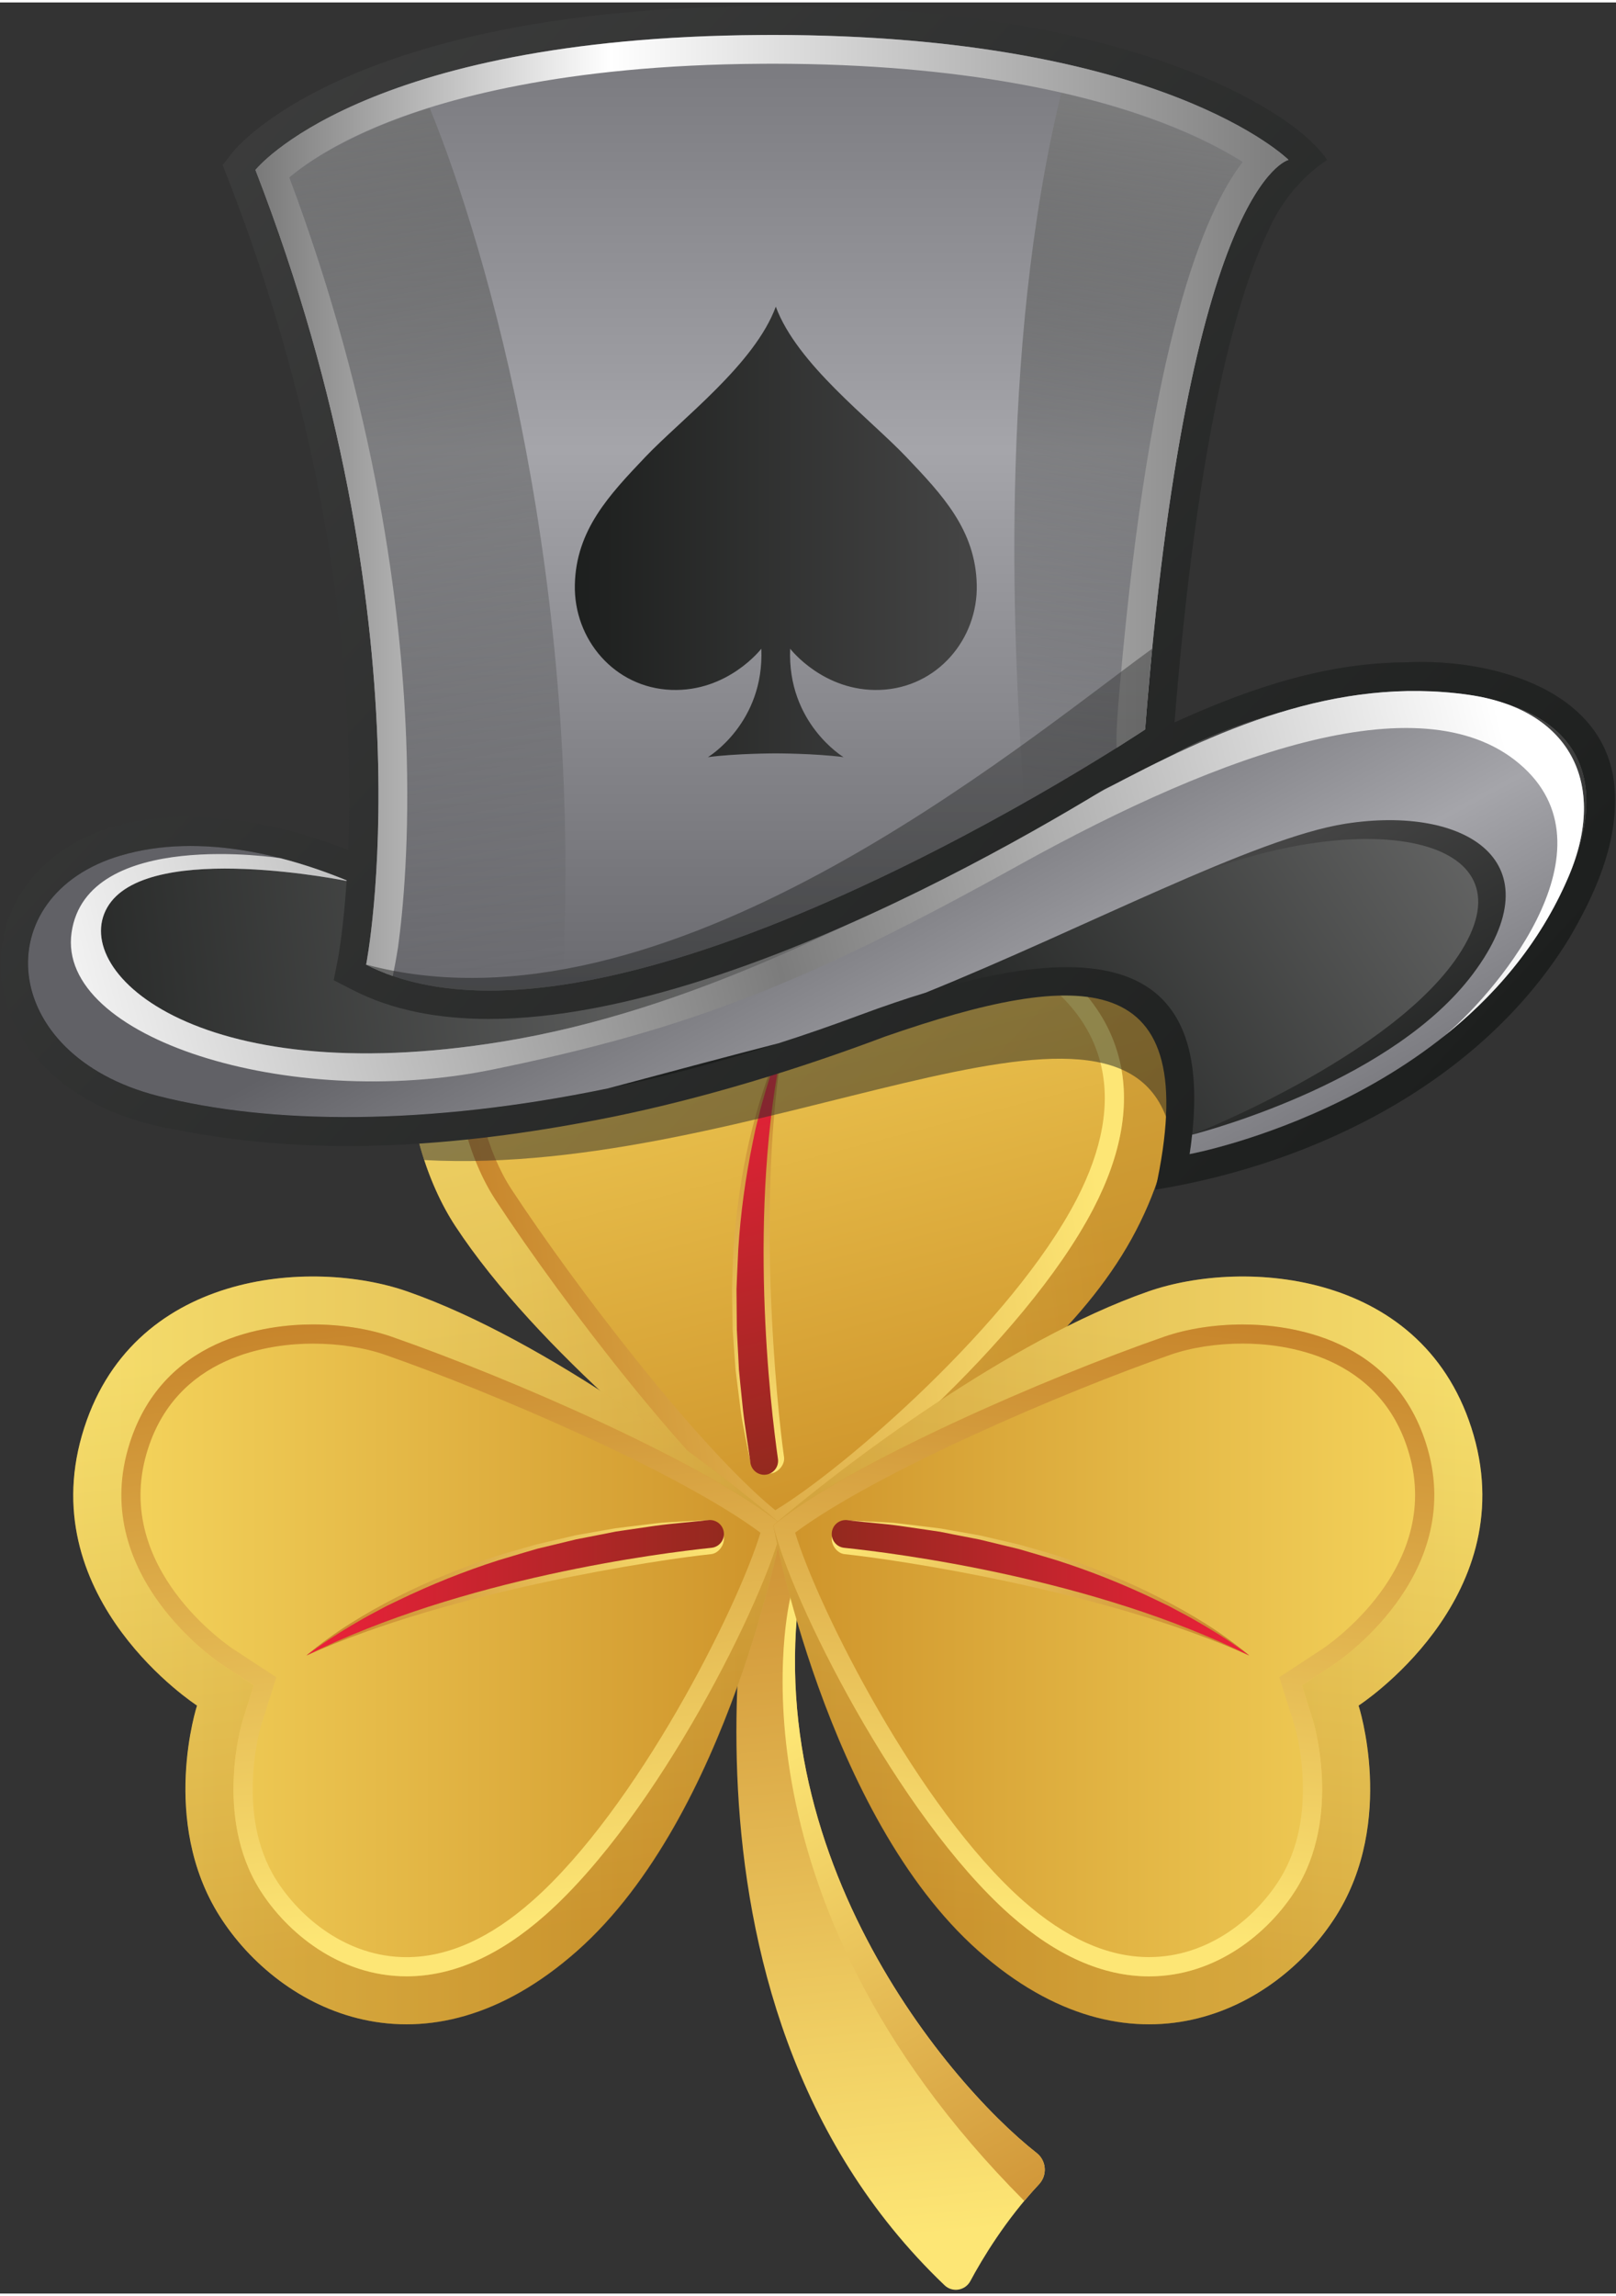
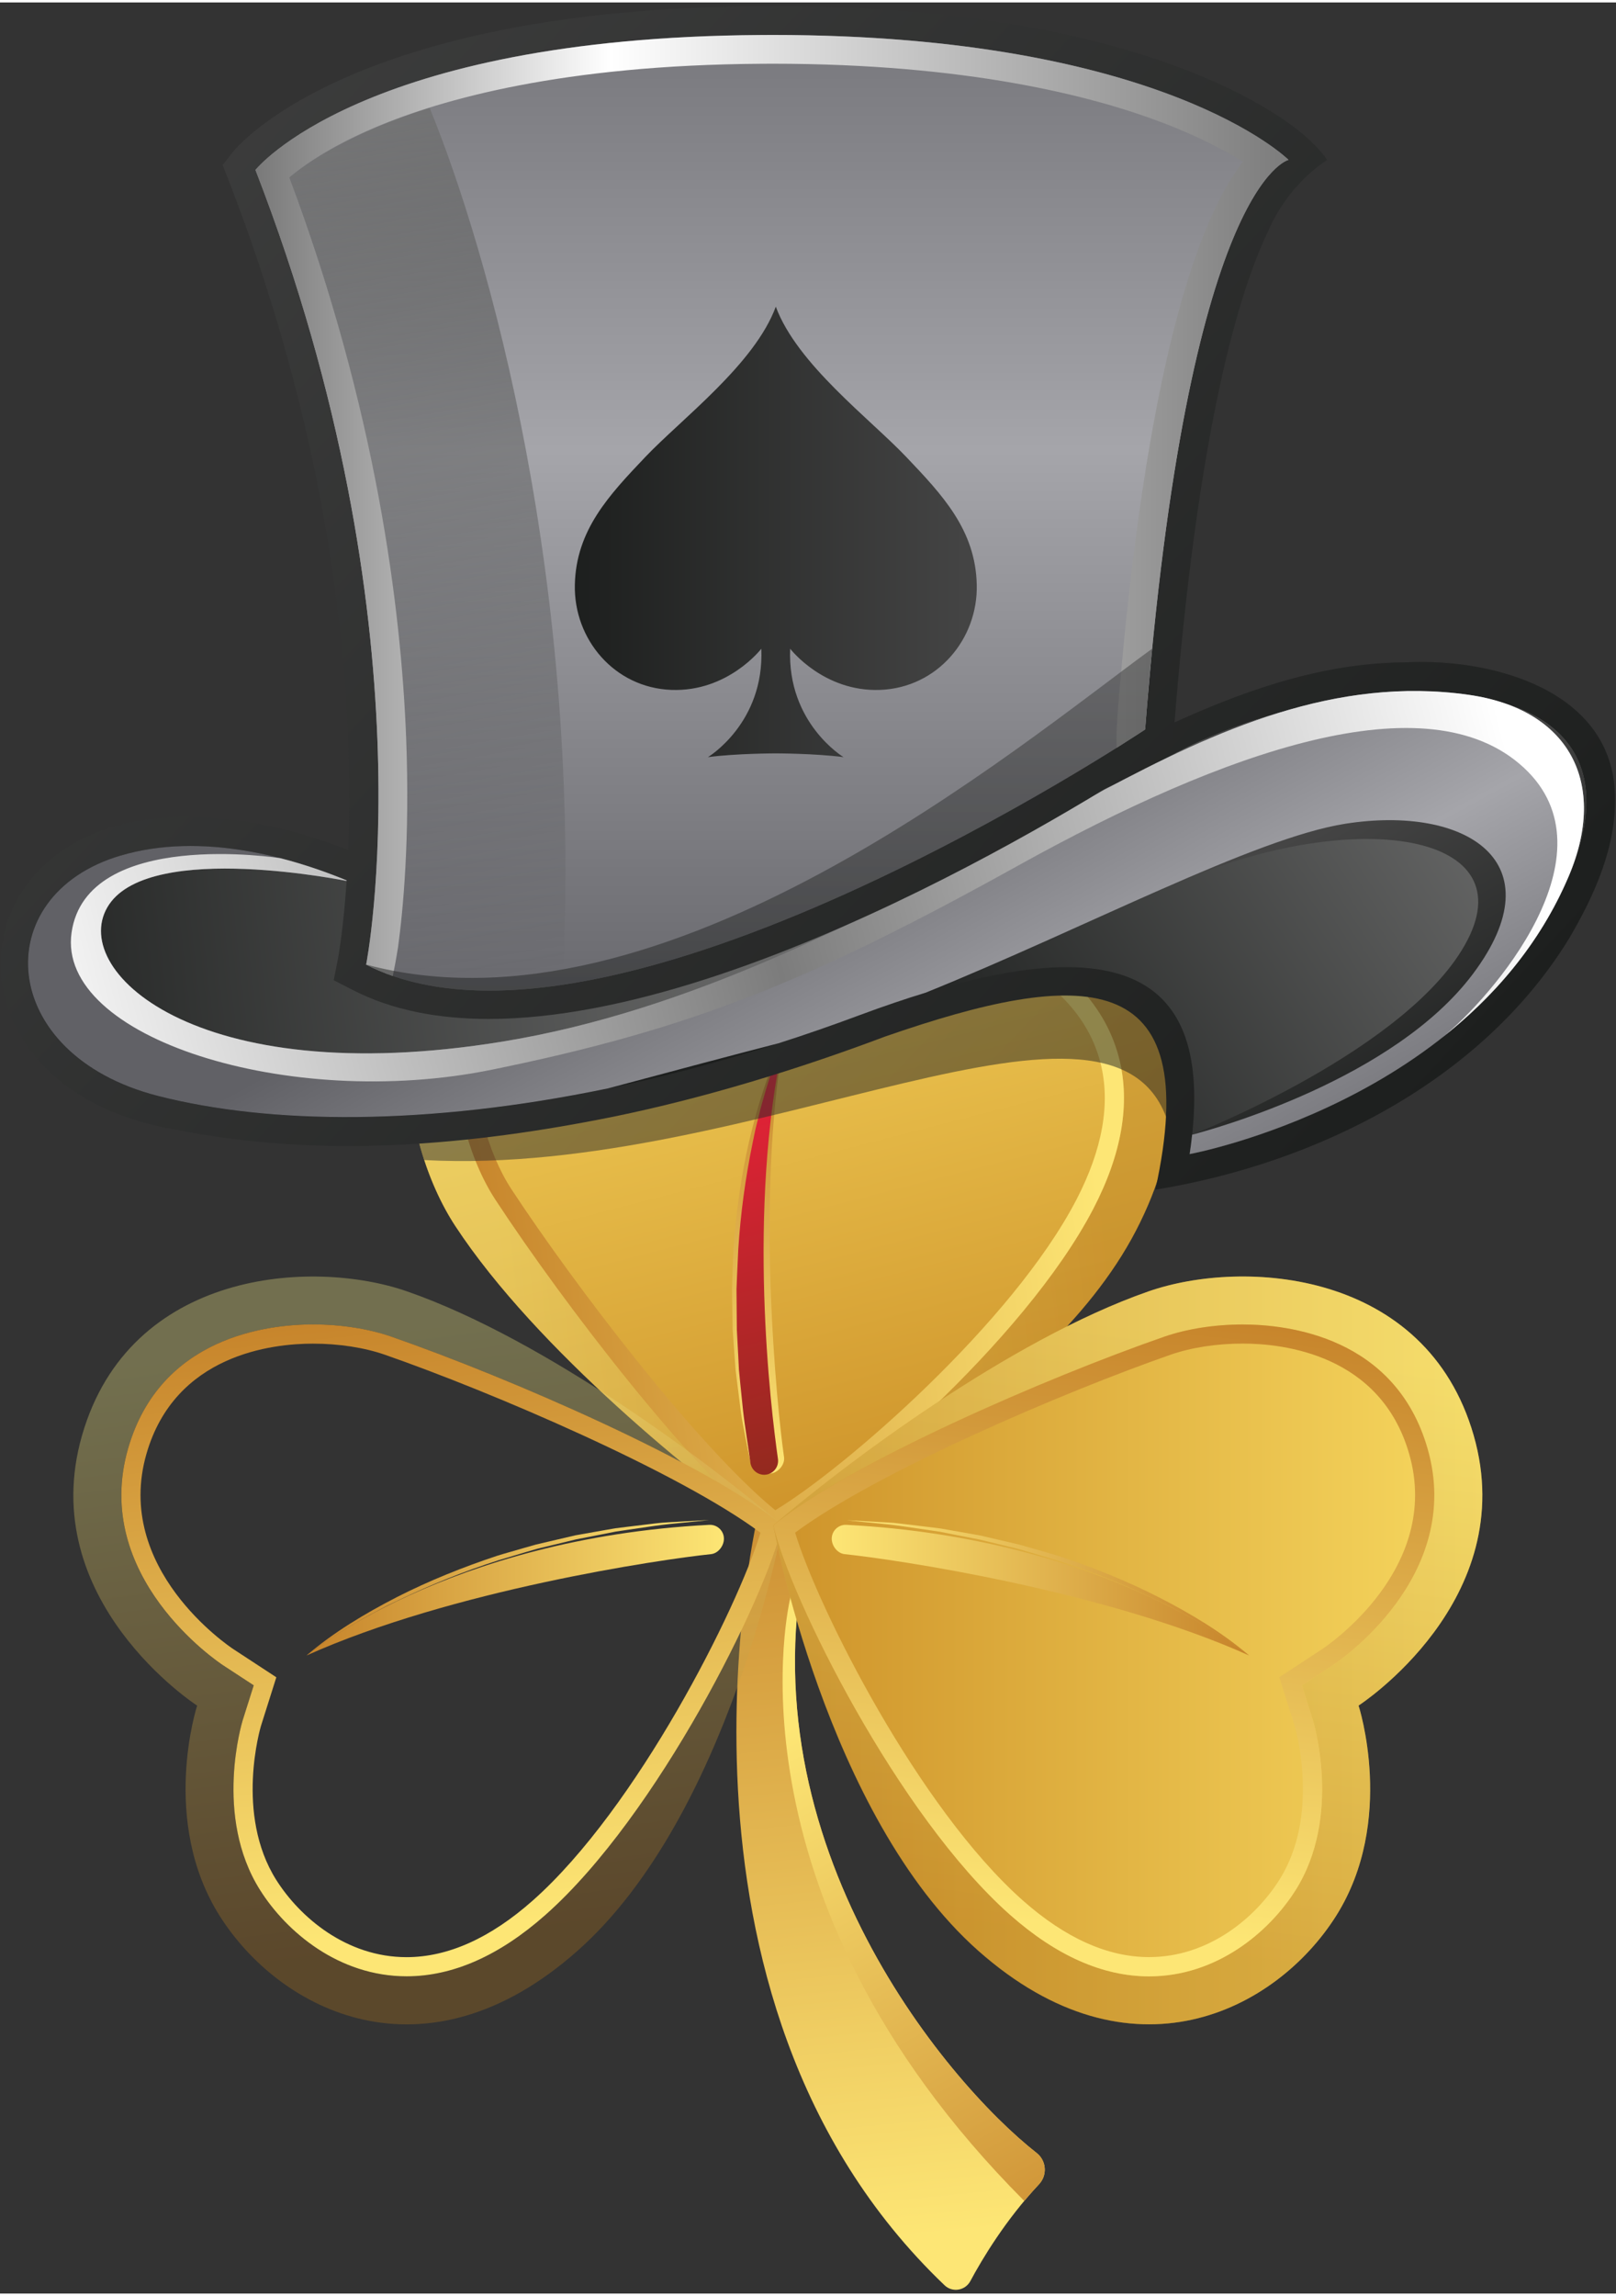
<svg xmlns="http://www.w3.org/2000/svg" version="1.2" viewBox="0 0 271 384" width="50" height="71">
  <rect x="0" y="0" width="271" height="384" fill="#333333" stroke="none" />
  <defs>
    <linearGradient id="g1" x2="1" gradientUnits="userSpaceOnUse" gradientTransform="matrix(14.013,140.694,-46.324,4.614,137.899,234.02)">
      <stop offset="0" stop-color="#c6832a" />
      <stop offset="1" stop-color="#fde675" />
    </linearGradient>
    <linearGradient id="g2" x2="1" gradientUnits="userSpaceOnUse" gradientTransform="matrix(-52.855,-97.529,30.752,-16.666,194.912,381.369)">
      <stop offset="0" stop-color="#c6832a" />
      <stop offset="1" stop-color="#fde675" />
    </linearGradient>
    <linearGradient id="g3" x2="1" gradientUnits="userSpaceOnUse" gradientTransform="matrix(28.944,115.335,-121.57,30.509,121.063,136.135)">
      <stop offset="0" stop-color="#f7d85f" />
      <stop offset="1" stop-color="#ce932a" />
    </linearGradient>
    <linearGradient id="g4" x2="1" gradientUnits="userSpaceOnUse" gradientTransform="matrix(100.81,-11.892,11.005,93.29,83.017,202.882)">
      <stop offset="0" stop-color="#f2ea87" />
      <stop offset="1" stop-color="#ae721c" />
    </linearGradient>
    <linearGradient id="g5" x2="1" gradientUnits="userSpaceOnUse" gradientTransform="matrix(104.673,-15.456,15.362,104.032,78.329,208.588)">
      <stop offset="0" stop-color="#c6832a" />
      <stop offset="1" stop-color="#fde675" />
    </linearGradient>
    <linearGradient id="g6" x2="1" gradientUnits="userSpaceOnUse" gradientTransform="matrix(17.038,67.894,-21.24,5.33,120.794,176.522)">
      <stop offset="0" stop-color="#c6832a" />
      <stop offset="1" stop-color="#fde675" />
    </linearGradient>
    <linearGradient id="g7" x2="1" gradientUnits="userSpaceOnUse" gradientTransform="matrix(17.038,67.894,-22.02,5.526,120.404,176.62)">
      <stop offset="0" stop-color="#ed213a" />
      <stop offset="1" stop-color="#93291e" />
    </linearGradient>
    <linearGradient id="g8" x2="1" gradientUnits="userSpaceOnUse" gradientTransform="matrix(16.509,65.772,-22.112,5.55,120.366,176.358)">
      <stop offset="0" stop-color="#c6832a" />
      <stop offset="1" stop-color="#fde675" />
    </linearGradient>
    <linearGradient id="g9" x2="1" gradientUnits="userSpaceOnUse" gradientTransform="matrix(118.914,0,0,125.344,12.288,276.204)">
      <stop offset="0" stop-color="#f7d85f" />
      <stop offset="1" stop-color="#ce932a" />
    </linearGradient>
    <linearGradient id="g10" x2="1" gradientUnits="userSpaceOnUse" gradientTransform="matrix(13.004,100.675,-93.185,12.036,67.768,223.054)">
      <stop offset="0" stop-color="#f2ea87" />
      <stop offset="1" stop-color="#ae721c" />
    </linearGradient>
    <linearGradient id="g11" x2="1" gradientUnits="userSpaceOnUse" gradientTransform="matrix(10.487,105.29,-104.644,10.423,72.162,217.117)">
      <stop offset="0" stop-color="#c6832a" />
      <stop offset="1" stop-color="#fde675" />
    </linearGradient>
    <linearGradient id="g12" x2="1" gradientUnits="userSpaceOnUse" gradientTransform="matrix(70.001,0,0,21.903,51.396,266.112)">
      <stop offset="0" stop-color="#c6832a" />
      <stop offset="1" stop-color="#fde675" />
    </linearGradient>
    <linearGradient id="g13" x2="1" gradientUnits="userSpaceOnUse" gradientTransform="matrix(70.001,0,0,22.703,51.396,265.71)">
      <stop offset="0" stop-color="#ed213a" />
      <stop offset="1" stop-color="#93291e" />
    </linearGradient>
    <linearGradient id="g14" x2="1" gradientUnits="userSpaceOnUse" gradientTransform="matrix(67.812,0,0,22.805,51.132,265.711)">
      <stop offset="0" stop-color="#c6832a" />
      <stop offset="1" stop-color="#fde675" />
    </linearGradient>
    <linearGradient id="g15" x2="1" gradientUnits="userSpaceOnUse" gradientTransform="matrix(-118.914,0,0,-125.342,248.587,276.204)">
      <stop offset="0" stop-color="#f7d85f" />
      <stop offset="1" stop-color="#ce932a" />
    </linearGradient>
    <linearGradient id="g16" x2="1" gradientUnits="userSpaceOnUse" gradientTransform="matrix(-13.004,100.675,-93.185,-12.036,193.106,223.054)">
      <stop offset="0" stop-color="#f2ea87" />
      <stop offset="1" stop-color="#ae721c" />
    </linearGradient>
    <linearGradient id="g17" x2="1" gradientUnits="userSpaceOnUse" gradientTransform="matrix(-10.487,105.29,-104.644,-10.423,188.713,217.117)">
      <stop offset="0" stop-color="#c6832a" />
      <stop offset="1" stop-color="#fde675" />
    </linearGradient>
    <linearGradient id="g18" x2="1" gradientUnits="userSpaceOnUse" gradientTransform="matrix(-70.001,0,0,-21.903,209.479,266.112)">
      <stop offset="0" stop-color="#c6832a" />
      <stop offset="1" stop-color="#fde675" />
    </linearGradient>
    <linearGradient id="g19" x2="1" gradientUnits="userSpaceOnUse" gradientTransform="matrix(-70.001,0,0,-22.703,209.479,265.71)">
      <stop offset="0" stop-color="#ed213a" />
      <stop offset="1" stop-color="#93291e" />
    </linearGradient>
    <linearGradient id="g20" x2="1" gradientUnits="userSpaceOnUse" gradientTransform="matrix(-67.812,0,0,-22.778,209.742,265.711)">
      <stop offset="0" stop-color="#c6832a" />
      <stop offset="1" stop-color="#fde675" />
    </linearGradient>
    <linearGradient id="g21" x2="1" gradientUnits="userSpaceOnUse" gradientTransform="matrix(-140.878,-138.381,133.705,-136.117,170.542,217.606)">
      <stop offset="0" stop-color="#1d1f1e" />
      <stop offset=".994" stop-color="#454545" />
    </linearGradient>
    <linearGradient id="g22" x2="1" gradientUnits="userSpaceOnUse" gradientTransform="matrix(-248.542,-244.138,281.636,-286.717,208.654,220.005)">
      <stop offset="0" stop-color="#1d1f1e" />
      <stop offset=".994" stop-color="#454545" />
    </linearGradient>
    <linearGradient id="g23" x2="1" gradientUnits="userSpaceOnUse" gradientTransform="matrix(126.159,-83.372,52.078,78.805,137.506,153.424)">
      <stop offset="0" stop-color="#1d1f1e" />
      <stop offset="1" stop-color="#8a8a8a" />
    </linearGradient>
    <linearGradient id="g24" x2="1" gradientUnits="userSpaceOnUse" gradientTransform="matrix(192.542,-21.079,4.465,40.787,-4.792,166.859)">
      <stop offset="0" stop-color="#1d1f1e" />
      <stop offset="1" stop-color="#8a8a8a" />
    </linearGradient>
    <linearGradient id="g25" x2="1" gradientUnits="userSpaceOnUse" gradientTransform="matrix(-25.689,-47.403,65.455,-35.472,245.758,185.237)">
      <stop offset="0" stop-color="#1d1f1e" />
      <stop offset=".994" stop-color="#454545" />
    </linearGradient>
    <linearGradient id="g26" x2="1" gradientUnits="userSpaceOnUse" gradientTransform="matrix(-53.711,-99.109,181.634,-98.434,181.565,233.508)">
      <stop offset="0" stop-color="#616166" />
      <stop offset=".5" stop-color="#a5a5aa" />
      <stop offset="1" stop-color="#616166" />
    </linearGradient>
    <linearGradient id="g27" x2="1" gradientUnits="userSpaceOnUse" gradientTransform="matrix(246.655,-59.147,18.553,77.369,6.722,189.169)">
      <stop offset="0" stop-color="#ffffff" />
      <stop offset=".5" stop-color="#7c7c7c" />
      <stop offset="1" stop-color="#ffffff" />
    </linearGradient>
    <linearGradient id="g28" x2="1" gradientUnits="userSpaceOnUse" gradientTransform="matrix(-248.542,-244.138,288.25,-293.45,237.106,191.04)">
      <stop offset="0" stop-color="#1d1f1e" />
      <stop offset=".994" stop-color="#454545" />
    </linearGradient>
    <linearGradient id="g29" x2="1" gradientUnits="userSpaceOnUse" gradientTransform="matrix(1.258,-208.901,225.557,1.359,128.543,179.527)">
      <stop offset="0" stop-color="#616166" />
      <stop offset=".5" stop-color="#a5a5aa" />
      <stop offset="1" stop-color="#616166" />
    </linearGradient>
    <linearGradient id="g30" x2="1" gradientUnits="userSpaceOnUse" gradientTransform="matrix(-31.863,-192.478,47.254,-7.822,84.537,164.148)">
      <stop offset="0" stop-color="#1d1f1e" stop-opacity="0" />
      <stop offset="1" stop-color="#8a8a8a" stop-opacity="1" />
    </linearGradient>
    <linearGradient id="g31" x2="1" gradientUnits="userSpaceOnUse" gradientTransform="matrix(20.296,-136.176,37.635,5.609,175.799,134.464)">
      <stop offset="0" stop-color="#1d1f1e" stop-opacity="0" />
      <stop offset="1" stop-color="#8a8a8a" stop-opacity="1" />
    </linearGradient>
    <linearGradient id="g32" x2="1" gradientUnits="userSpaceOnUse" gradientTransform="matrix(173.245,0,0,157.715,42.838,84.3)">
      <stop offset="0" stop-color="#797979" />
      <stop offset=".344" stop-color="#ffffff" />
      <stop offset="1" stop-color="#7c7c7c" />
    </linearGradient>
    <linearGradient id="g33" x2="1" gradientUnits="userSpaceOnUse" gradientTransform="matrix(.455,-75.487,171.441,1.033,127.022,170.812)">
      <stop offset="0" stop-color="#1d1f1e" />
      <stop offset=".994" stop-color="#454545" />
    </linearGradient>
    <linearGradient id="g34" x2="1" gradientUnits="userSpaceOnUse" gradientTransform="matrix(67.405,0,0,75.5,96.404,88.734)">
      <stop offset="0" stop-color="#1d1f1e" />
      <stop offset=".994" stop-color="#454545" />
    </linearGradient>
  </defs>
  <style>
		.s0 { fill: url(#g1) } 
		.s1 { fill: url(#g2) } 
		.s2 { fill: url(#g3) } 
		.s3 { opacity: .33;fill: url(#g4) } 
		.s4 { fill: url(#g5) } 
		.s5 { fill: url(#g6) } 
		.s6 { fill: url(#g7) } 
		.s7 { fill: url(#g8) } 
		.s8 { fill: url(#g9) } 
		.s9 { opacity: .33;fill: url(#g10) } 
		.s10 { fill: url(#g11) } 
		.s11 { fill: url(#g12) } 
		.s12 { fill: url(#g13) } 
		.s13 { fill: url(#g14) } 
		.s14 { fill: url(#g15) } 
		.s15 { opacity: .33;fill: url(#g16) } 
		.s16 { fill: url(#g17) } 
		.s17 { fill: url(#g18) } 
		.s18 { fill: url(#g19) } 
		.s19 { fill: url(#g20) } 
		.s20 { opacity: .5;fill: url(#g21) } 
		.s21 { fill: url(#g22) } 
		.s22 { fill: url(#g23) } 
		.s23 { fill: url(#g24) } 
		.s24 { fill: url(#g25) } 
		.s25 { fill: url(#g26) } 
		.s26 { fill: url(#g27) } 
		.s27 { fill: url(#g28) } 
		.s28 { fill: url(#g29) } 
		.s29 { fill: url(#g30) } 
		.s30 { fill: url(#g31) } 
		.s31 { fill: url(#g32) } 
		.s32 { opacity: .5;fill: url(#g33) } 
		.s33 { fill: url(#g34) } 
	</style>
  <g>
    <g>
		</g>
    <g>
      <g>
        <g>
          <path class="s0" d="m127.28 252.71c0 0-19.79 81.36 31.13 129.91 1.31 1.25 3.45 0.89 4.31-0.7 2.02-3.77 5.93-10.28 11.52-16.24 1.43-1.53 1.25-3.95-0.4-5.24-15.31-11.98-50.39-53.57-37.89-103.88l4.33-19.74-25.76 8.05z" />
          <path class="s1" d="m173.85 360.44c-15.31-11.98-50.39-53.57-37.89-103.88l4.33-19.74-7.27 2.27-0.48 28.29c0 0-12.37 49.36 39.23 101.1q1.18-1.41 2.47-2.8c1.44-1.52 1.25-3.95-0.39-5.24z" />
        </g>
        <g>
          <g>
            <path class="s2" d="m135.11 154.01c0 0-23.73-22.16-48.64-7.69-24.91 14.47-19.4 44.63-10.12 58.76 13.65 20.79 40.94 42.7 53.36 51.48 0 0 45.05-20.39 60.79-50.72 15.74-30.33-2.39-50.87-20.3-56.75-17.91-5.88-35.09 4.92-35.09 4.92z" />
            <path class="s3" d="m183.37 202.14c4.75-9.15 6.2-17.59 4.32-25.09-2.77-11.05-12.14-17.74-19.99-20.32-13.98-4.59-28.2 4.02-28.34 4.1l-5.22 3.22-4.51-4.17c-0.78-0.71-19.78-17.84-39.11-6.61-16.89 9.81-14.46 27.84-12.63 35.13 1.14 4.55 2.99 8.91 5.19 12.26 11.47 17.47 33.39 46.02 46.64 55.89-12.42-8.78-39.71-30.69-53.36-51.48-9.28-14.14-14.79-44.29 10.12-58.76 24.91-14.47 48.64 7.69 48.64 7.69 0 0 17.18-10.8 35.1-4.92 17.91 5.88 36.04 26.42 20.3 56.75-15.74 30.33-60.79 50.72-60.79 50.72 11.03-5.65 42.04-32.05 53.64-54.41z" />
            <path class="s4" d="m129.71 256.57c11.05-5.67 42.05-32.07 53.66-54.43 4.75-9.15 6.2-17.59 4.32-25.09-2.77-11.05-12.14-17.74-19.99-20.32-13.98-4.59-28.2 4.02-28.34 4.1l-5.22 3.22-4.51-4.17c-0.78-0.71-19.78-17.84-39.11-6.61-16.89 9.81-14.46 27.84-12.63 35.13 1.14 4.55 2.99 8.91 5.19 12.26 11.46 17.48 33.38 46.03 46.63 55.91zm0.3-3.86c-13.12-10.73-33.85-37.98-44.25-53.81-2.01-3.07-3.7-7.07-4.76-11.28-1.65-6.59-3.88-22.86 11.12-31.57 17.31-10.05 34.59 5.53 35.32 6.19l6.31 5.82 7.29-4.49c0.13-0.08 13.23-7.88 25.66-3.79 7.03 2.31 15.42 8.26 17.87 18.04 1.69 6.72 0.32 14.4-4.05 22.83-10.76 20.72-39.04 45.17-50.51 52.06z" />
          </g>
          <g>
            <path class="s5" d="m131.44 173.85c0 0-13.3 27.57-4.8 70.83 0.26 1.32 1.56 2.16 2.86 1.83 1.16-0.29 2.15-1.53 1.98-2.71-1.22-8.5-4.73-43.64-0.04-69.95z" />
            <path class="s6" d="m131.44 173.85c0 0-14.08 27.76-5.58 71.02 0.26 1.32 1.56 2.16 2.86 1.83 1.16-0.29 1.91-1.41 1.74-2.59-1.21-8.5-5.25-41.53 0.98-70.26z" />
            <path class="s7" d="m131.44 173.85c-1.21 2.76-2.17 5.62-3.03 8.5-0.42 1.44-0.85 2.88-1.19 4.35l-0.54 2.19-0.46 2.21c-1.21 5.88-2.03 11.85-2.41 17.84q-0.12 2.25-0.21 4.5l-0.09 2.25 0.02 2.25 0.04 4.51 0.24 4.5 0.11 2.25q0.1 1.13 0.22 2.24l0.46 4.49c0.33 2.99 0.87 5.95 1.26 8.94l-0.86-4.44c-0.26-1.48-0.61-2.96-0.79-4.45l-0.57-4.49q-0.15-1.12-0.28-2.25l-0.17-2.26-0.32-4.52-0.08-4.53-0.03-2.27 0.07-2.26c0.06-1.51 0.09-3.02 0.17-4.53 0.45-6.03 1.26-12.03 2.61-17.92 1.39-5.87 3.15-11.69 5.83-17.1z" />
          </g>
        </g>
        <g>
          <g>
-             <path class="s8" d="m33.04 285.45c0 0-27.27-17.62-19.3-45.3 7.97-27.69 38.56-29.68 54.53-24.12 23.49 8.18 51.38 29.31 62.92 39.22 0 0-8.81 48.66-34.4 71.31-25.59 22.65-49.92 10.07-59.99-5.87-10.05-15.94-3.76-35.24-3.76-35.24z" />
            <path class="s9" d="m91.48 320.54c-7.72 6.83-15.55 10.3-23.29 10.3-11.39 0-20.16-7.46-24.57-14.44-7.85-12.44-2.97-28.33-2.92-28.48l1.85-5.85-5.14-3.36c-0.88-0.58-22.12-14.84-15.93-36.33 5.4-18.77 23.48-20.8 31-20.8 4.69 0 9.36 0.73 13.16 2.05 19.74 6.87 52.76 21.18 65.57 31.63-11.54-9.91-39.43-31.04-62.92-39.22-15.97-5.56-46.56-3.57-54.53 24.12-7.97 27.69 19.3 45.3 19.3 45.3 0 0-6.29 19.3 3.78 35.24 10.07 15.94 34.4 28.52 59.99 5.87 25.59-22.65 34.4-71.31 34.4-71.31-2.83 12.08-20.89 48.59-39.75 65.28z" />
            <path class="s10" d="m65.64 223.62c-3.79-1.32-8.47-2.05-13.16-2.05-7.52 0-25.6 2.03-31 20.8-6.19 21.49 15.05 35.75 15.93 36.33l5.14 3.36-1.85 5.85c-0.05 0.16-4.94 16.05 2.92 28.48 4.41 6.98 13.18 14.44 24.57 14.44 7.74 0 15.57-3.46 23.29-10.3 18.86-16.7 36.92-53.2 39.73-65.29-12.81-10.44-45.84-24.75-65.57-31.62zm23.7 94.51c-7.11 6.3-14.23 9.49-21.16 9.49-10.08 0-17.9-6.69-21.85-12.94-6.99-11.06-2.61-25.66-2.57-25.81l2.58-8.16-7.18-4.7c-0.82-0.54-20.14-13.51-14.6-32.75 4.8-16.67 21.12-18.47 27.91-18.47 4.34 0 8.64 0.66 12.1 1.87 17.88 6.23 49.36 19.7 62.96 29.82-3.89 12.8-20.71 46.18-38.19 61.65z" />
          </g>
          <g>
            <path class="s11" d="m51.4 277.06c0 0 23.5-19.61 67.53-21.9 1.34-0.07 2.47 0.99 2.47 2.33 0 1.2-0.96 2.45-2.15 2.58-8.54 0.89-43.48 6.04-67.85 16.99z" />
-             <path class="s12" d="m51.4 277.06c0 0 23.5-20.42 67.53-22.7 1.34-0.07 2.47 0.99 2.47 2.33 0 1.2-0.9 2.2-2.09 2.32-8.54 0.89-41.57 5.02-67.91 18.05z" />
            <path class="s13" d="m51.4 277.06c4.59-3.92 9.81-7.04 15.18-9.8 5.38-2.74 11.01-4.99 16.75-6.9 1.44-0.45 2.9-0.84 4.35-1.27l2.18-0.62 2.21-0.52 4.41-1.03 4.46-0.79 2.23-0.39q1.12-0.15 2.25-0.28l4.49-0.54c1.5-0.19 3.01-0.21 4.51-0.32l4.51-0.25c-3 0.35-6 0.55-8.98 0.96l-4.46 0.65q-1.12 0.16-2.23 0.33l-2.21 0.44-4.42 0.86-4.38 1.06-2.19 0.53-2.16 0.63q-2.16 0.63-4.31 1.29c-5.72 1.83-11.31 4.07-16.72 6.68l-2.03 0.98-1.99 1.06c-1.34 0.69-2.63 1.45-3.93 2.21-2.61 1.56-5.14 3.19-7.52 5.03z" />
          </g>
        </g>
        <g>
          <g>
            <path class="s14" d="m227.83 285.45c0 0 27.27-17.62 19.3-45.3-7.97-27.68-38.56-29.68-54.53-24.12-23.49 8.18-51.38 29.31-62.92 39.22 0 0 8.81 48.66 34.4 71.31 25.59 22.65 49.92 10.07 59.99-5.87 10.05-15.94 3.76-35.24 3.76-35.24z" />
            <path class="s15" d="m169.4 320.54c7.72 6.83 15.55 10.3 23.29 10.3 11.39 0 20.16-7.46 24.57-14.44 7.85-12.44 2.97-28.33 2.92-28.48l-1.85-5.85 5.14-3.36c0.88-0.58 22.12-14.84 15.93-36.33-5.4-18.77-23.48-20.8-31-20.8-4.69 0-9.36 0.73-13.16 2.05-19.74 6.87-52.76 21.18-65.57 31.63 11.54-9.91 39.43-31.04 62.92-39.22 15.97-5.56 46.56-3.57 54.53 24.12 7.97 27.69-19.3 45.3-19.3 45.3 0 0 6.29 19.3-3.78 35.24-10.07 15.94-34.4 28.52-59.99 5.87-25.59-22.65-34.4-71.31-34.4-71.31 2.83 12.08 20.89 48.59 39.75 65.28z" />
            <path class="s16" d="m129.67 255.25c2.81 12.1 20.87 48.6 39.73 65.29 7.72 6.83 15.55 10.3 23.29 10.3 11.39 0 20.16-7.46 24.57-14.44 7.85-12.44 2.97-28.33 2.92-28.48l-1.85-5.85 5.14-3.36c0.88-0.58 22.12-14.84 15.93-36.33-5.4-18.77-23.48-20.8-31-20.8-4.69 0-9.36 0.73-13.16 2.05-19.74 6.86-52.76 21.17-65.57 31.62zm3.67 1.22c13.6-10.11 45.08-23.59 62.96-29.82 3.46-1.21 7.76-1.87 12.1-1.87 6.79 0 23.11 1.8 27.91 18.47 5.54 19.23-13.79 32.21-14.6 32.75l-7.18 4.7 2.58 8.16c0.04 0.15 4.42 14.75-2.57 25.81-3.95 6.26-11.77 12.94-21.85 12.94-6.93 0-14.04-3.19-21.16-9.49-17.47-15.46-34.3-48.84-38.19-61.65z" />
          </g>
          <g>
            <path class="s17" d="m209.48 277.06c0 0-23.5-19.61-67.53-21.9-1.34-0.07-2.47 0.99-2.47 2.33 0 1.2 0.96 2.45 2.15 2.58 8.54 0.89 43.47 6.04 67.85 16.99z" />
-             <path class="s18" d="m209.48 277.06c0 0-23.5-20.42-67.53-22.7-1.34-0.07-2.47 0.99-2.47 2.33 0 1.2 0.9 2.2 2.09 2.32 8.54 0.89 41.56 5.02 67.91 18.05z" />
            <path class="s19" d="m209.48 277.06c-2.39-1.84-4.92-3.48-7.51-5-1.3-0.76-2.59-1.52-3.93-2.21l-1.99-1.06-2.03-0.98c-5.41-2.61-11-4.85-16.72-6.68-1.43-0.45-2.88-0.86-4.31-1.29l-2.16-0.63-2.19-0.53-4.38-1.06-4.42-0.86-2.21-0.44q-1.11-0.18-2.23-0.33l-4.46-0.65c-2.98-0.41-5.99-0.61-8.98-0.96l4.51 0.25c1.5 0.11 3.02 0.12 4.51 0.32l4.49 0.54q1.13 0.13 2.25 0.28l2.23 0.39 4.46 0.79 4.41 1.03 2.21 0.52 2.18 0.62c1.45 0.42 2.91 0.82 4.35 1.27 5.73 1.9 11.36 4.15 16.75 6.9 5.35 2.73 10.57 5.86 15.17 9.77z" />
          </g>
        </g>
      </g>
      <g>
        <path class="s20" d="m170.2 149.09c-17.91-5.88-35.1 4.92-35.1 4.92 0 0-23.73-22.16-48.64-7.69-19.54 11.35-20.36 32.35-15.33 47.7 55.65 3.02 117.05-35.61 125.03-5.32 2.77-20.89-11.66-34.91-25.96-39.61z" />
        <g>
          <path class="s21" d="m270.83 132.93c-0.38-17.53-20.34-23.04-34.94-22.34-21.18 0.08-40.08 10.51-58.69 19.68-18.6 8.36-38.06 15.32-58.16 19.01-16.04 2.84-33.05 3.79-48.68-1.55-11.29-6.23-24.24-10.82-37.22-11.16-41.63-1.69-45.14 45.55-3.5 52.38 24.17 4.84 49.21 2.66 73.3-2.21 15.04-3.08 30.81-7.89 45.49-13.42 32.82-11.39 53.67-12.19 45.32 25.67 27.02-4.4 54.72-18.18 69.39-42.11 4.25-7.24 7.94-15.39 7.69-23.95z" />
          <path class="s22" d="m68.32 152.13c0 0-25.8-15.73-48.14-9.12-22.34 6.61-20.76 33.35 6.29 40.27 27.06 6.92 69.53 4.4 117.66-13.53 48.14-17.93 59.46-4.09 55.37 23.28 0 0 47.51-8.81 63.55-46.56 16.05-37.75-36.81-35.87-65.75-20.76 0.01 0-78.96 44.36-128.98 26.42z" />
          <path class="s23" d="m68.32 152.13c0 0-9.16-5.58-21.29-8.7-0.07-0.01-28.74-3.57-32.19 10.89-3.46 14.48 23.28 25.18 42.16 24.24 18.86-0.94 58.11 0.64 137.07-51.11-15.34 8.03-81.74 40.46-125.75 24.68z" />
          <path class="s24" d="m263.07 146.47c15.17-35.68-31.22-35.95-60.79-23.12-12.6 16.78-20.98 31.3-6.3 24.77 30.4-13.52 59.54-9.2 50.11 9.04-9.44 18.25-46.14 32.61-46.15 32.61q-0.16 1.6-0.42 3.25c-0.01 0.01 47.5-8.8 63.55-46.55z" />
          <path class="s25" d="m263.07 146.47c6.64-15.62 0.12-28.03-16.81-30.43-22.28-3.15-42.3 5.91-61.36 16.09-18.17 9.7-36.22 19.92-55.18 28.08-14.54 6.26-29.69 11.38-45.35 13.94-51.91 8.49-73.3-12.27-66.07-22.97 7.24-10.7 40.24-3.86 40.25-3.86-9.55-3.98-24.61-8.39-38.36-4.32-22.34 6.61-20.76 33.35 6.29 40.27 18.8 4.81 45.06 5.05 75.48-1.26 10.94-2.93 21.02-5.61 28.63-7.57q6.69-2.14 13.55-4.7 5.92-2.2 11.11-3.78c26.66-10.78 55.14-25.93 70.37-28.31 20.14-3.15 35.55 6.29 21.39 25.17-13.23 17.64-43.22 25.94-47.09 26.95q-0.16 1.6-0.42 3.25c0.01 0.01 47.52-8.8 63.57-46.55z" />
          <path class="s26" d="m246.26 116.04c-22.28-3.15-42.3 5.91-61.36 16.09-18.17 9.7-36.22 19.92-55.18 28.08-14.54 6.26-29.69 11.38-45.35 13.94-51.91 8.49-73.3-12.27-66.07-22.97 7.24-10.7 40.24-3.86 40.25-3.86-3.28-1.37-7.21-2.79-11.52-3.89 0 0-32.51-5.14-35.03 12.48-2.52 17.62 36.49 29.89 70.47 22.97 33.98-6.92 53.8-15.1 88.41-34.29 34.61-19.19 68.59-31.15 84.63-16.36 15.7 14.46-5.37 38.61-13.79 45.37 8.55-6.71 16.42-15.56 21.34-27.13 6.64-15.62 0.13-28.03-16.8-30.43z" />
        </g>
        <g>
          <path class="s27" d="m212.85 37.95c0 0 2.71-6.94 9.71-11.55-1.06-1.65-3.07-3.43-3.07-3.43-0.92-0.92-23.16-22.36-89.98-22.36q-0.98 0-1.97 0.01c-68.64 0.43-87.71 23.46-88.48 24.44l-1.72 2.17 1 2.58c28.85 74.37 18.44 129.92 18.33 130.5l-0.71 3.57 3.24 1.66c6.62 3.39 14.37 4.83 22.75 4.83 45.5 0 109.57-42.38 112.76-44.51l1.95-1.3 0.18-2.34c4.03-51.76 11.2-74.49 16.01-84.27z" />
          <path class="s28" d="m61.4 161.26c0 0 11.22-56.42-18.56-133.19 0 0 17.62-22.2 84.74-22.62 67.12-0.42 88.51 20.94 88.51 20.94 0 0-16.92 3.67-24.05 95.46 0 0.01-90.08 60.17-130.64 39.41z" />
          <path class="s29" d="m72.05 17.66c-13.36 4.2-20.5 9.11-23.56 11.67 24.61 65.26 19.35 119.88 17.39 133.83 4.36 1.62 9.35 2.46 15.18 2.46 4 0 8.97-0.28 13.29-0.96 3.44-67.25-12.44-122.88-22.3-147z" />
-           <path class="s30" d="m177.98 15.14c-10.59 43.48-8.07 94.09-6.18 118.98 7.97-4.53 12.57-7.34 15.48-9.2 4.91-60.73 14.39-89.53 21.15-98.18-4.98-3.13-14.6-7.97-30.45-11.6z" />
+           <path class="s30" d="m177.98 15.14z" />
          <path class="s31" d="m129.52 5.45q-0.96 0-1.94 0.01c-67.12 0.42-84.74 22.62-84.74 22.62 29.78 76.76 18.56 133.19 18.56 133.19q2.15 1.09 4.47 1.89c0.55-2.62 0.88-4.81 0.88-4.81 0.8-5.83 2.02-18.01 1.36-35.08-0.83-21.45-4.94-54.95-19.63-93.95 2.29-1.93 6.83-5.17 14.48-8.4 11.2-4.74 31.52-10.43 64.64-10.64q0.96-0.01 1.92-0.01c32.56 0 53.47 5.34 65.28 9.82 6.3 2.39 10.75 4.8 13.63 6.62-6.58 8.41-15.61 30.41-20.61 87.59-0.41 4.8-0.7 8.46-0.55 10.61 2.57-1.62 4.76-3.06 4.76-3.06 7.13-91.79 24.05-95.46 24.05-95.46 0 0-20.97-20.94-86.56-20.94z" />
          <path class="s32" d="m61.4 161.26c-0.33 2.44 0 0 0 0 40.56 20.76 130.64-39.4 130.64-39.4 0.52-6.64 0.57-7.8 1.18-13.55-22.41 16.3-81.77 66.29-131.82 52.95z" />
        </g>
        <path class="s33" d="m163.8 97.58c-0.21-9.16-5.74-15.01-11.82-21.4-6.08-6.4-18.32-15.56-21.88-25.19-3.55 9.64-15.8 18.8-21.88 25.19-6.08 6.4-11.61 12.24-11.82 21.4-0.21 9.16 6.63 17.27 16.16 17.64 9.53 0.37 15.11-6.9 15.11-6.9 0.53 12.48-8.95 18.17-8.95 18.17 4.84-0.63 11.37-0.63 11.37-0.63 0 0 6.53 0 11.37 0.63 0 0-9.48-5.69-8.95-18.17 0 0 5.58 7.27 15.11 6.9 9.53-0.37 16.4-8.48 16.18-17.64z" />
      </g>
    </g>
  </g>
</svg>